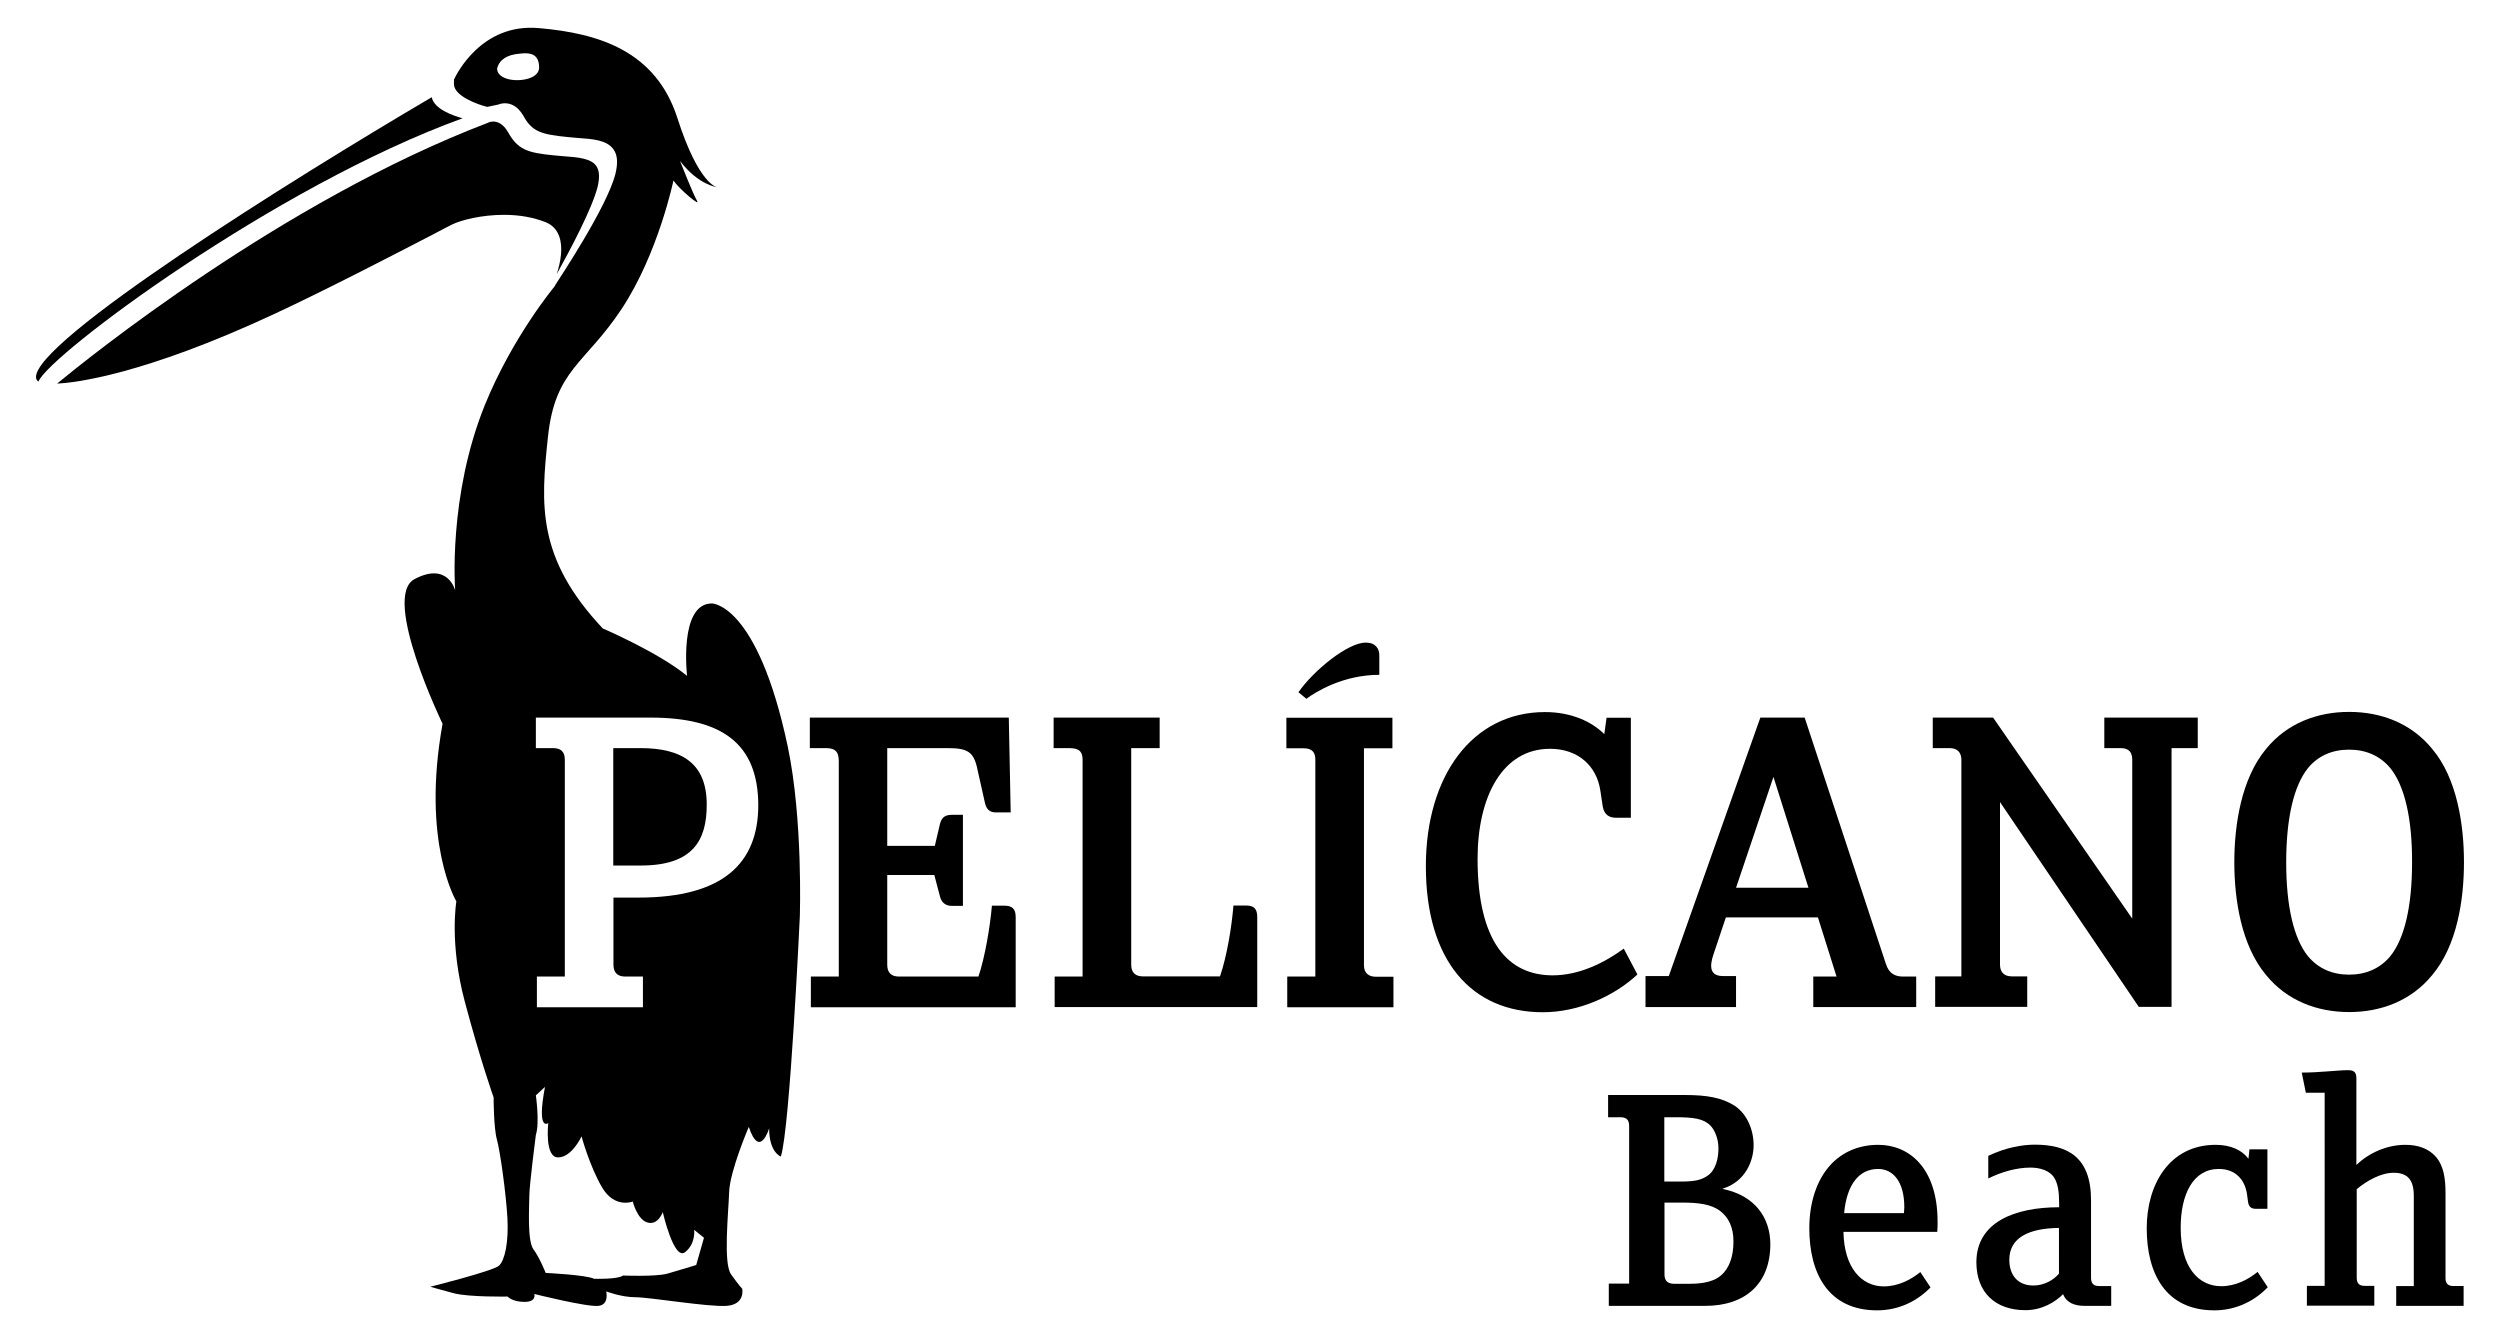
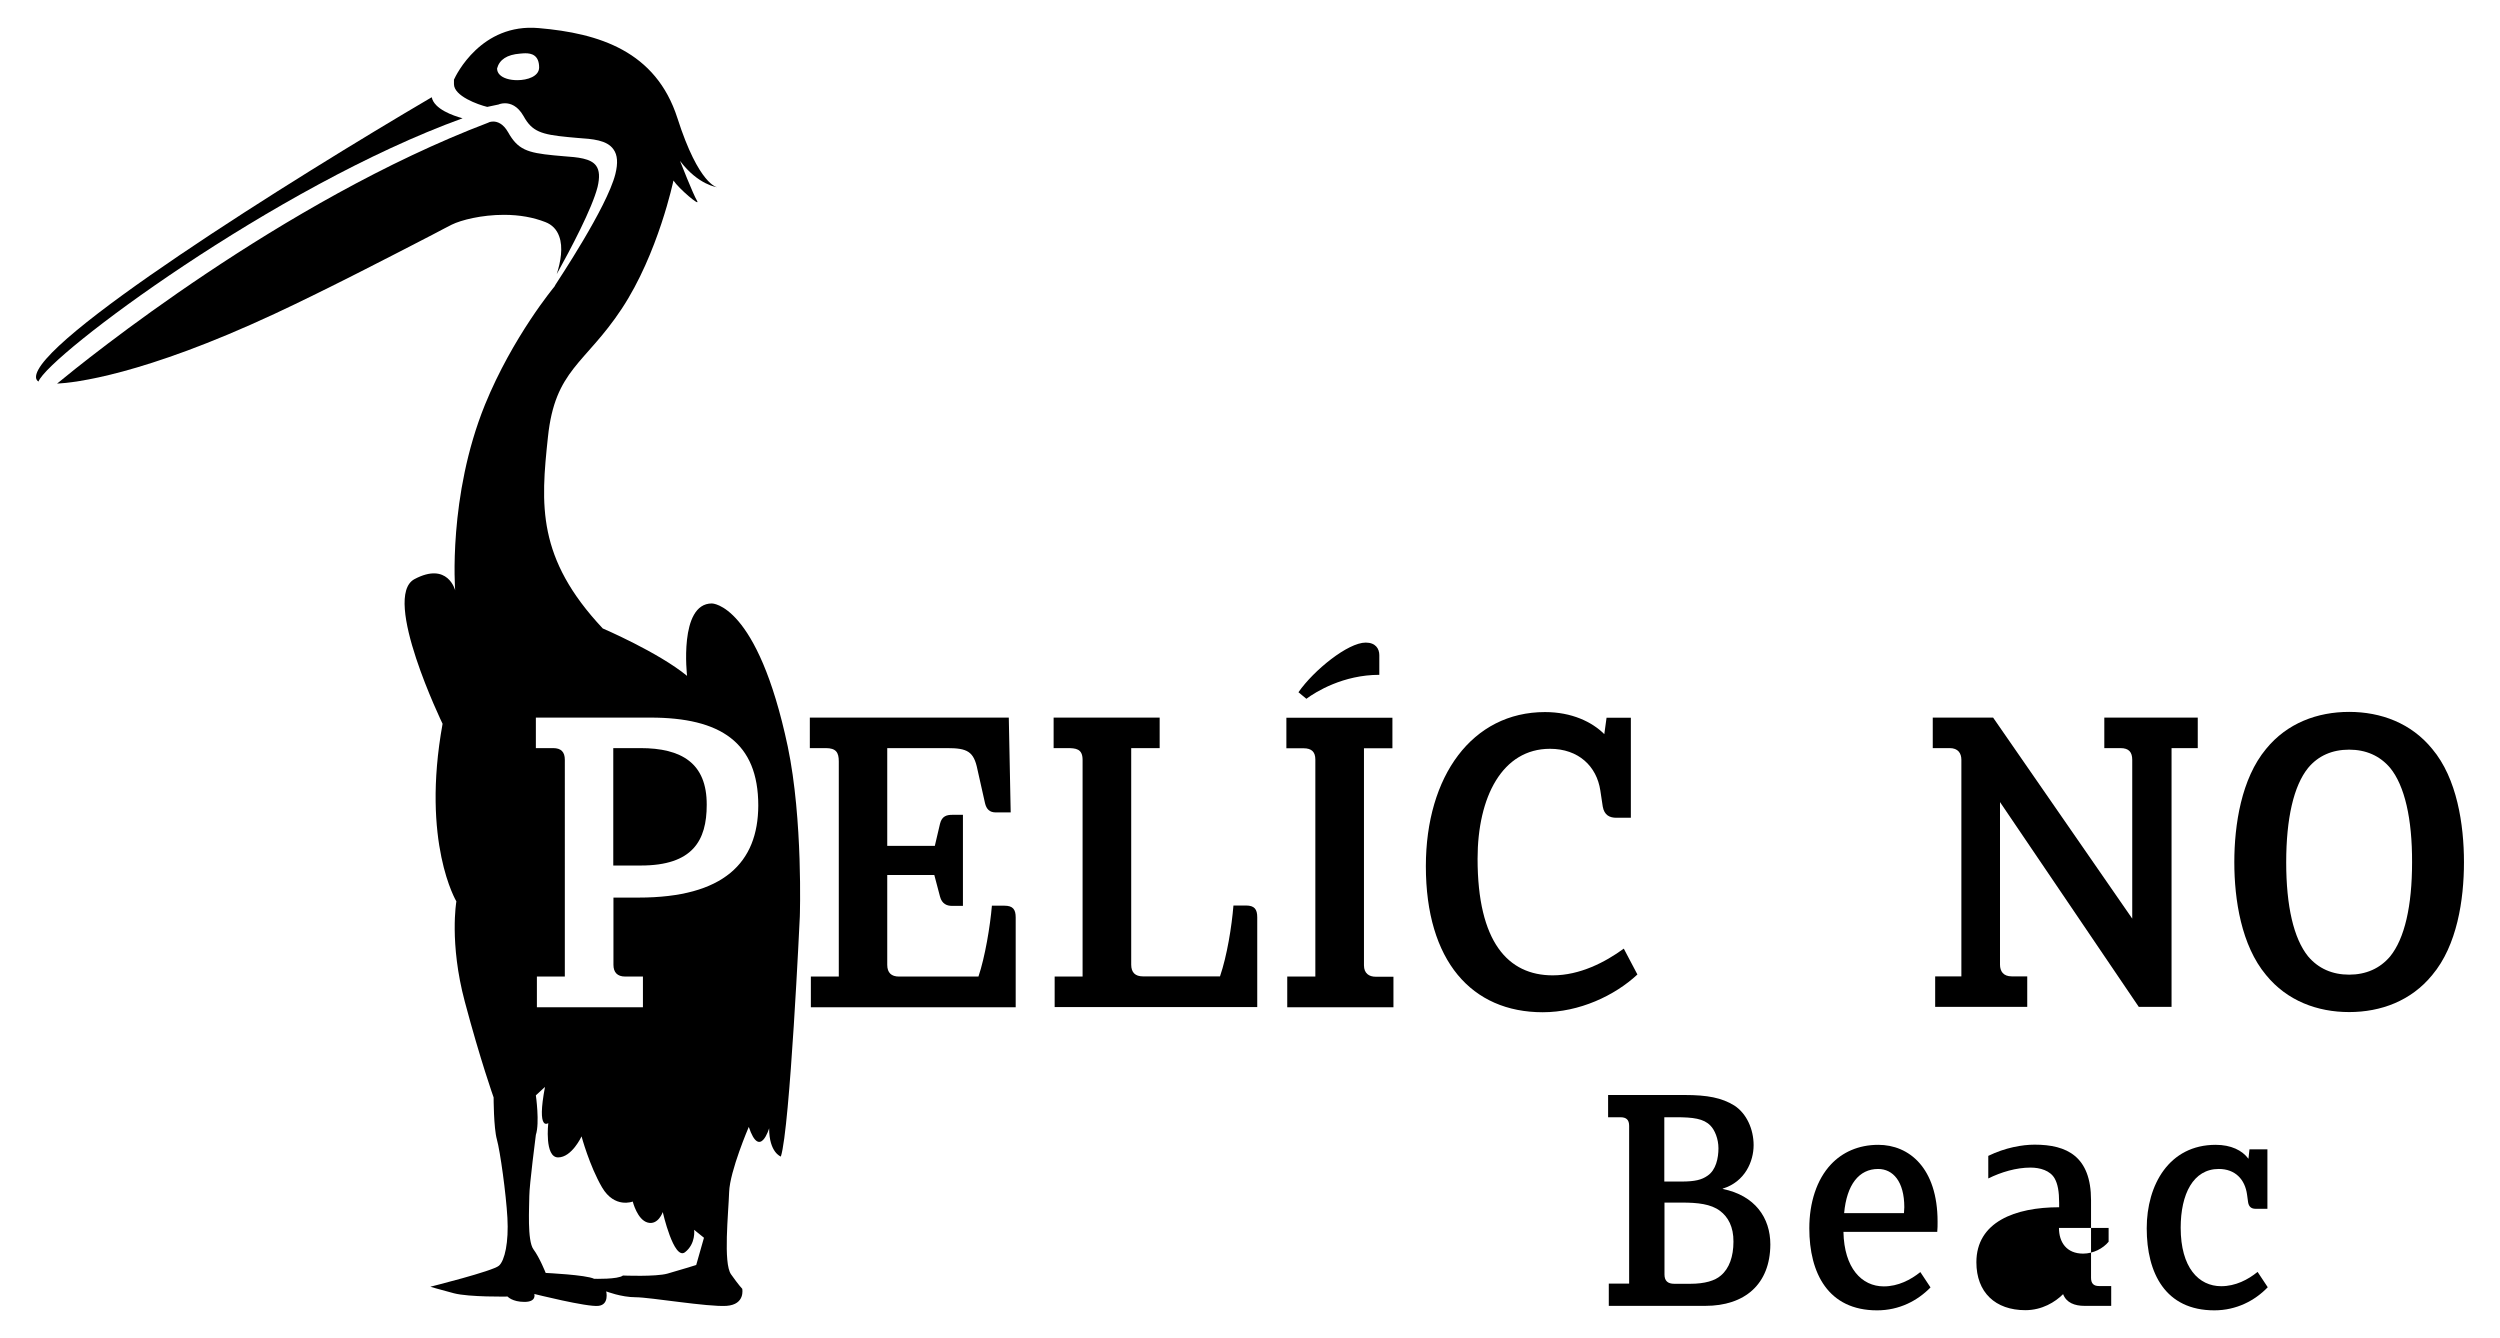
<svg xmlns="http://www.w3.org/2000/svg" version="1.1" id="Capa_1" x="0px" y="0px" viewBox="0 0 145 77.6" style="enable-background:new 0 0 145 77.6;" xml:space="preserve">
  <path d="M2.23,22.13c-0.08-0.05-0.13-0.13-0.14-0.22C1.88,19.83,16.93,10.4,25.04,5.64c0.14,0.69,1.24,1.07,1.79,1.22  C15.94,10.81,2.83,20.6,2.23,22.13" />
  <path d="M3.31,22.25c1.67-1.38,13.04-10.58,25.02-15.14c0.01-0.01,0.11-0.06,0.28-0.06c0.23,0,0.57,0.11,0.86,0.62  c0.56,1,1.1,1.19,2.65,1.34c0.19,0.02,0.38,0.03,0.56,0.05c0.82,0.06,1.59,0.12,1.9,0.56c0.19,0.27,0.21,0.66,0.08,1.22  c-0.32,1.26-1.56,3.6-2.37,5.06c0.23-0.71,0.38-1.56,0.14-2.2c-0.14-0.39-0.41-0.67-0.8-0.82c-0.69-0.27-1.49-0.42-2.4-0.42  c-1.3,0-2.48,0.3-3.03,0.57c-0.19,0.1-0.59,0.3-1.13,0.59c-1.99,1.03-6.13,3.18-9.14,4.58C8.27,21.77,4.31,22.2,3.31,22.25" />
  <path d="M37.14,43.39h-1.57v6.81h1.6c3.01,0,3.82-1.45,3.82-3.52C41,44.26,39.53,43.39,37.14,43.39z" />
  <path d="M45.69,43.3c-1.76-8.31-4.4-8.3-4.4-8.3c-1.93,0-1.44,4.2-1.44,4.2c-1.67-1.37-4.89-2.75-4.89-2.75  c-3.83-4.08-3.6-7.17-3.18-11.1c0.41-3.93,2.16-4.23,4.28-7.44c2.12-3.21,3-7.44,3-7.44c0.3,0.46,1.59,1.56,1.37,1.18  c-0.23-0.38-0.99-2.32-0.99-2.32c1.06,1.41,2.16,1.53,2.16,1.53s-1.06-0.11-2.31-4.01c-1.25-3.89-4.55-4.92-8.04-5.22  c-3.34-0.3-4.8,2.72-4.92,2.99v0.26c0,0.69,1.39,1.19,1.93,1.32l0.66-0.14c0.04-0.02,0.18-0.07,0.37-0.07c0.3,0,0.73,0.13,1.08,0.75  c0.49,0.89,1.02,1.06,2.57,1.21c0.18,0.02,0.37,0.03,0.55,0.05c0.88,0.06,1.71,0.12,2.09,0.66c0.24,0.33,0.27,0.8,0.11,1.44  c-0.49,1.94-3.35,6.21-3.47,6.41c-0.04,0.07-0.06,0.11-0.06,0.11s-2.42,2.9-4.03,6.85c-2.16,5.32-1.73,10.77-1.73,10.77  s-0.42-1.68-2.36-0.65c-1.93,1.03,1.63,8.39,1.63,8.39c-1.25,6.9,0.8,10.3,0.8,10.3s-0.42,2.41,0.49,5.82  c0.91,3.42,1.67,5.55,1.67,5.55s0,1.76,0.19,2.44c0.19,0.68,0.53,3.13,0.61,4.54c0.08,1.41-0.15,2.48-0.49,2.78  c-0.34,0.31-3.98,1.22-3.98,1.22s0.49,0.15,1.37,0.38s3.11,0.19,3.11,0.19s0.27,0.31,0.98,0.31c0.72,0,0.57-0.46,0.57-0.46  s3.07,0.77,3.72,0.69c0.64-0.07,0.45-0.84,0.45-0.84s0.87,0.34,1.71,0.34c0.83,0,4.17,0.57,5.27,0.5c1.1-0.08,0.91-0.99,0.91-0.99  s-0.19-0.19-0.65-0.84c-0.46-0.65-0.15-3.55-0.11-4.77c0.04-1.22,1.14-3.78,1.14-3.78c0.64,1.91,1.18,0.08,1.18,0.08  c0,1.41,0.68,1.64,0.68,1.64c0.53-1.64,1.1-13.92,1.1-13.92S46.58,47.54,45.69,43.3z M30,4.65c-0.45,0-0.83-0.12-1.02-0.32  c-0.1-0.1-0.15-0.23-0.15-0.36c0.14-0.52,0.58-0.8,1.33-0.86c0.11-0.01,0.21-0.02,0.31-0.02c0.34,0,0.8,0.09,0.8,0.83  C31.26,4.43,30.6,4.65,30,4.65z M40.38,73.37c0,0-0.99,0.31-1.67,0.5c-0.68,0.19-2.58,0.11-2.58,0.11  c-0.27,0.23-1.67,0.19-1.67,0.19c-0.46-0.23-2.81-0.34-2.81-0.34s-0.34-0.87-0.71-1.37c-0.37-0.5-0.24-2.48-0.24-3.09  s0.38-3.55,0.38-3.55c0.23-0.69,0-2.29,0-2.29l0.53-0.49c-0.5,2.63,0.19,2.1,0.19,2.1s-0.23,1.99,0.57,1.99  c0.8,0,1.36-1.22,1.36-1.22s0.46,1.71,1.19,2.96c0.73,1.24,1.78,0.82,1.78,0.82s0.26,1.06,0.87,1.22c0.61,0.16,0.87-0.61,0.87-0.61  s0.64,2.82,1.29,2.33c0.64-0.5,0.53-1.3,0.53-1.3l0.57,0.46L40.38,73.37z M37.04,52.06h-1.46v3.9c0,0.43,0.22,0.68,0.68,0.68h1.03  v1.78h-6.15v-1.78h1.62V44.07c0-0.46-0.22-0.68-0.68-0.68h-1v-1.77h6.64c4.07,0,6.26,1.44,6.26,5.1  C43.97,50.04,41.97,52.06,37.04,52.06z" />
  <path d="M47.03,58.41v-1.77h1.62V44.16c0-0.52-0.16-0.77-0.76-0.77h-0.92v-1.77h11.54l0.11,5.5h-0.87c-0.35,0-0.54-0.19-0.62-0.54  l-0.44-1.96c-0.21-1.04-0.59-1.23-1.76-1.23h-3.47v5.67h2.76l0.3-1.28c0.11-0.46,0.41-0.52,0.71-0.52h0.62v5.28h-0.65  c-0.27,0-0.57-0.11-0.68-0.54l-0.33-1.25h-2.73v5.21c0,0.46,0.24,0.68,0.68,0.68h4.61c0.38-1.12,0.68-2.92,0.78-4.11h0.73  c0.49,0,0.65,0.22,0.65,0.68v5.21H47.03z" />
  <path d="M61.17,58.41v-1.77h1.62V44.07c0-0.65-0.4-0.68-0.9-0.68h-0.78v-1.77h6.15v1.77h-1.65v12.56c0,0.46,0.24,0.68,0.68,0.68  h4.47c0.41-1.2,0.68-2.89,0.78-4.11h0.73c0.49,0,0.65,0.22,0.65,0.68v5.21H61.17z" />
  <path d="M74.66,58.41v-1.77h1.63V44.05c0-0.44-0.22-0.65-0.68-0.65h-1v-1.77h6.15v1.77h-1.65v12.59c0,0.47,0.3,0.66,0.68,0.66h1.03  v1.77H74.66z M75.77,40.53l-0.46-0.38c0.89-1.28,2.87-2.88,3.9-2.88c0.57,0,0.79,0.35,0.79,0.73v1.14  C77.91,39.14,76.32,40.12,75.77,40.53" />
  <path d="M89.48,58.71c-4.12,0-6.78-2.97-6.78-8.47c0-5.23,2.69-8.94,6.91-8.94c1.55,0,2.73,0.57,3.44,1.28l0.13-0.95h1.41v5.8h-0.84  c-0.38,0-0.7-0.14-0.79-0.65l-0.14-0.93c-0.21-1.41-1.27-2.42-2.92-2.42c-2.76,0-4.2,2.78-4.2,6.38c0,4.82,1.76,6.76,4.36,6.76  c1.57,0,3.04-0.76,4.12-1.55l0.79,1.5C93.65,57.75,91.6,58.71,89.48,58.71" />
-   <path d="M105.17,58.41v-1.77h1.35l-1.08-3.43h-5.34l-0.71,2.12c-0.27,0.77-0.19,1.28,0.54,1.28h0.76v1.8h-5.25v-1.8h1.35l5.31-14.99  h2.57l4.71,14.28c0.19,0.6,0.57,0.74,1,0.74h0.76v1.77H105.17z M102.86,45.06l-2.17,6.43h4.2L102.86,45.06z" />
  <path d="M125.95,43.39v15.01h-1.9l-8.05-11.88v9.43c0,0.38,0.19,0.68,0.68,0.68h0.9v1.77h-5.34v-1.77h1.52V44.07  c0-0.38-0.19-0.68-0.68-0.68h-0.98v-1.77h3.5l8.07,11.66v-9.21c0-0.44-0.19-0.68-0.68-0.68h-0.94v-1.77h5.42v1.77H125.95z" />
  <path d="M141.07,56.55c-1.22,1.5-2.98,2.15-4.82,2.15s-3.6-0.65-4.82-2.15c-1.43-1.71-1.84-4.36-1.84-6.54  c0-2.18,0.41-4.85,1.84-6.57c1.22-1.5,2.98-2.15,4.82-2.15s3.6,0.65,4.82,2.15c1.44,1.71,1.84,4.39,1.84,6.57  C142.91,52.19,142.51,54.84,141.07,56.55 M138.63,44.54c-0.6-0.71-1.41-1.06-2.38-1.06c-0.98,0-1.79,0.35-2.38,1.06  c-0.84,1.04-1.27,2.94-1.27,5.48c0,2.53,0.43,4.41,1.27,5.45c0.6,0.71,1.41,1.06,2.38,1.06c0.98,0,1.79-0.36,2.38-1.06  c0.84-1.04,1.27-2.92,1.27-5.45C139.91,47.48,139.47,45.57,138.63,44.54" />
  <path d="M98.91,75.74h-5.6v-1.29h1.18V65.3c0-0.36-0.17-0.5-0.51-0.5h-0.71v-1.29h4.44c1.32,0,2.15,0.16,2.88,0.61  c0.71,0.46,1.12,1.37,1.12,2.3c0,0.93-0.49,2.12-1.79,2.52v0.02c1.87,0.38,2.76,1.67,2.76,3.22  C102.67,74.49,101.19,75.74,98.91,75.74 M99.2,65.28c-0.39-0.4-0.99-0.48-2-0.48h-0.67v3.73h0.99c0.79,0,1.18-0.1,1.52-0.34  c0.49-0.33,0.63-1.03,0.63-1.59C99.67,66.06,99.46,65.54,99.2,65.28 M99.76,70.23c-0.53-0.4-1.3-0.48-2.21-0.48h-1.01v4.17  c0,0.38,0.2,0.54,0.57,0.54h0.92c0.85,0,1.44-0.18,1.78-0.48c0.49-0.41,0.73-1.11,0.73-1.96C100.55,71.16,100.23,70.58,99.76,70.23" />
  <path d="M112.36,71.45h-5.44c0.04,2.1,1.06,3.16,2.34,3.16c0.83,0,1.56-0.38,2.12-0.83l0.59,0.89c-0.75,0.77-1.81,1.33-3.1,1.33  c-2.84,0-3.93-2.16-3.93-4.76c0-1.47,0.42-2.82,1.26-3.71c0.65-0.69,1.58-1.13,2.74-1.13c1.78,0,3.44,1.33,3.44,4.46  C112.38,71.04,112.38,71.28,112.36,71.45 M108.93,67.8c-1.11,0-1.82,0.91-1.97,2.56h3.47c0-0.12,0.02-0.22,0.02-0.34  C110.45,68.52,109.79,67.8,108.93,67.8" />
-   <path d="M120.9,75.74c-0.57,0-1.05-0.18-1.24-0.68c-0.46,0.46-1.22,0.93-2.19,0.93c-1.74,0-2.84-1.03-2.84-2.78  c0-2.34,2.25-3.19,4.8-3.19v-0.26c0-0.65-0.08-1.09-0.26-1.41c-0.26-0.46-0.85-0.63-1.4-0.63c-0.83,0-1.7,0.26-2.45,0.63v-1.31  c0.99-0.48,1.97-0.65,2.69-0.65c1.87,0,3.27,0.68,3.27,3.22v4.5c0,0.34,0.16,0.48,0.46,0.48h0.71v1.15H120.9z M119.42,71.22  c-1.71,0.02-2.88,0.54-2.88,1.85c0,0.83,0.44,1.49,1.4,1.49c0.59,0,1.16-0.3,1.48-0.69V71.22z" />
+   <path d="M120.9,75.74c-0.57,0-1.05-0.18-1.24-0.68c-0.46,0.46-1.22,0.93-2.19,0.93c-1.74,0-2.84-1.03-2.84-2.78  c0-2.34,2.25-3.19,4.8-3.19v-0.26c0-0.65-0.08-1.09-0.26-1.41c-0.26-0.46-0.85-0.63-1.4-0.63c-0.83,0-1.7,0.26-2.45,0.63v-1.31  c0.99-0.48,1.97-0.65,2.69-0.65c1.87,0,3.27,0.68,3.27,3.22v4.5c0,0.34,0.16,0.48,0.46,0.48h0.71v1.15H120.9z M119.42,71.22  c0,0.83,0.44,1.49,1.4,1.49c0.59,0,1.16-0.3,1.48-0.69V71.22z" />
  <path d="M128.43,76c-2.84,0-3.92-2.16-3.92-4.76c0-2.52,1.3-4.84,4-4.84c0.89,0,1.54,0.32,1.9,0.81l0.06-0.55h1.04v3.45h-0.69  c-0.24,0-0.39-0.12-0.43-0.38l-0.06-0.44c-0.12-0.89-0.69-1.49-1.64-1.49c-1.48,0-2.21,1.45-2.21,3.41c0,2.32,1.05,3.39,2.35,3.39  c0.83,0,1.56-0.38,2.11-0.83l0.59,0.89C130.78,75.44,129.71,76,128.43,76" />
-   <path d="M138.98,75.74v-1.15h1.02v-5.24c0-0.9-0.35-1.33-1.16-1.33c-0.77,0-1.58,0.48-2.15,0.95v5.12c0,0.33,0.12,0.49,0.47,0.49  h0.55v1.15h-3.91v-1.15h1.03V63.38h-1.09l-0.24-1.17c1.05,0,2.07-0.14,2.7-0.14c0.32,0,0.47,0.12,0.47,0.46v5.04  c0.73-0.71,1.78-1.17,2.84-1.17c0.71,0,1.36,0.2,1.8,0.73c0.42,0.5,0.53,1.23,0.53,2.06v4.96c0,0.32,0.18,0.44,0.46,0.44h0.59v1.15  H138.98z" />
</svg>